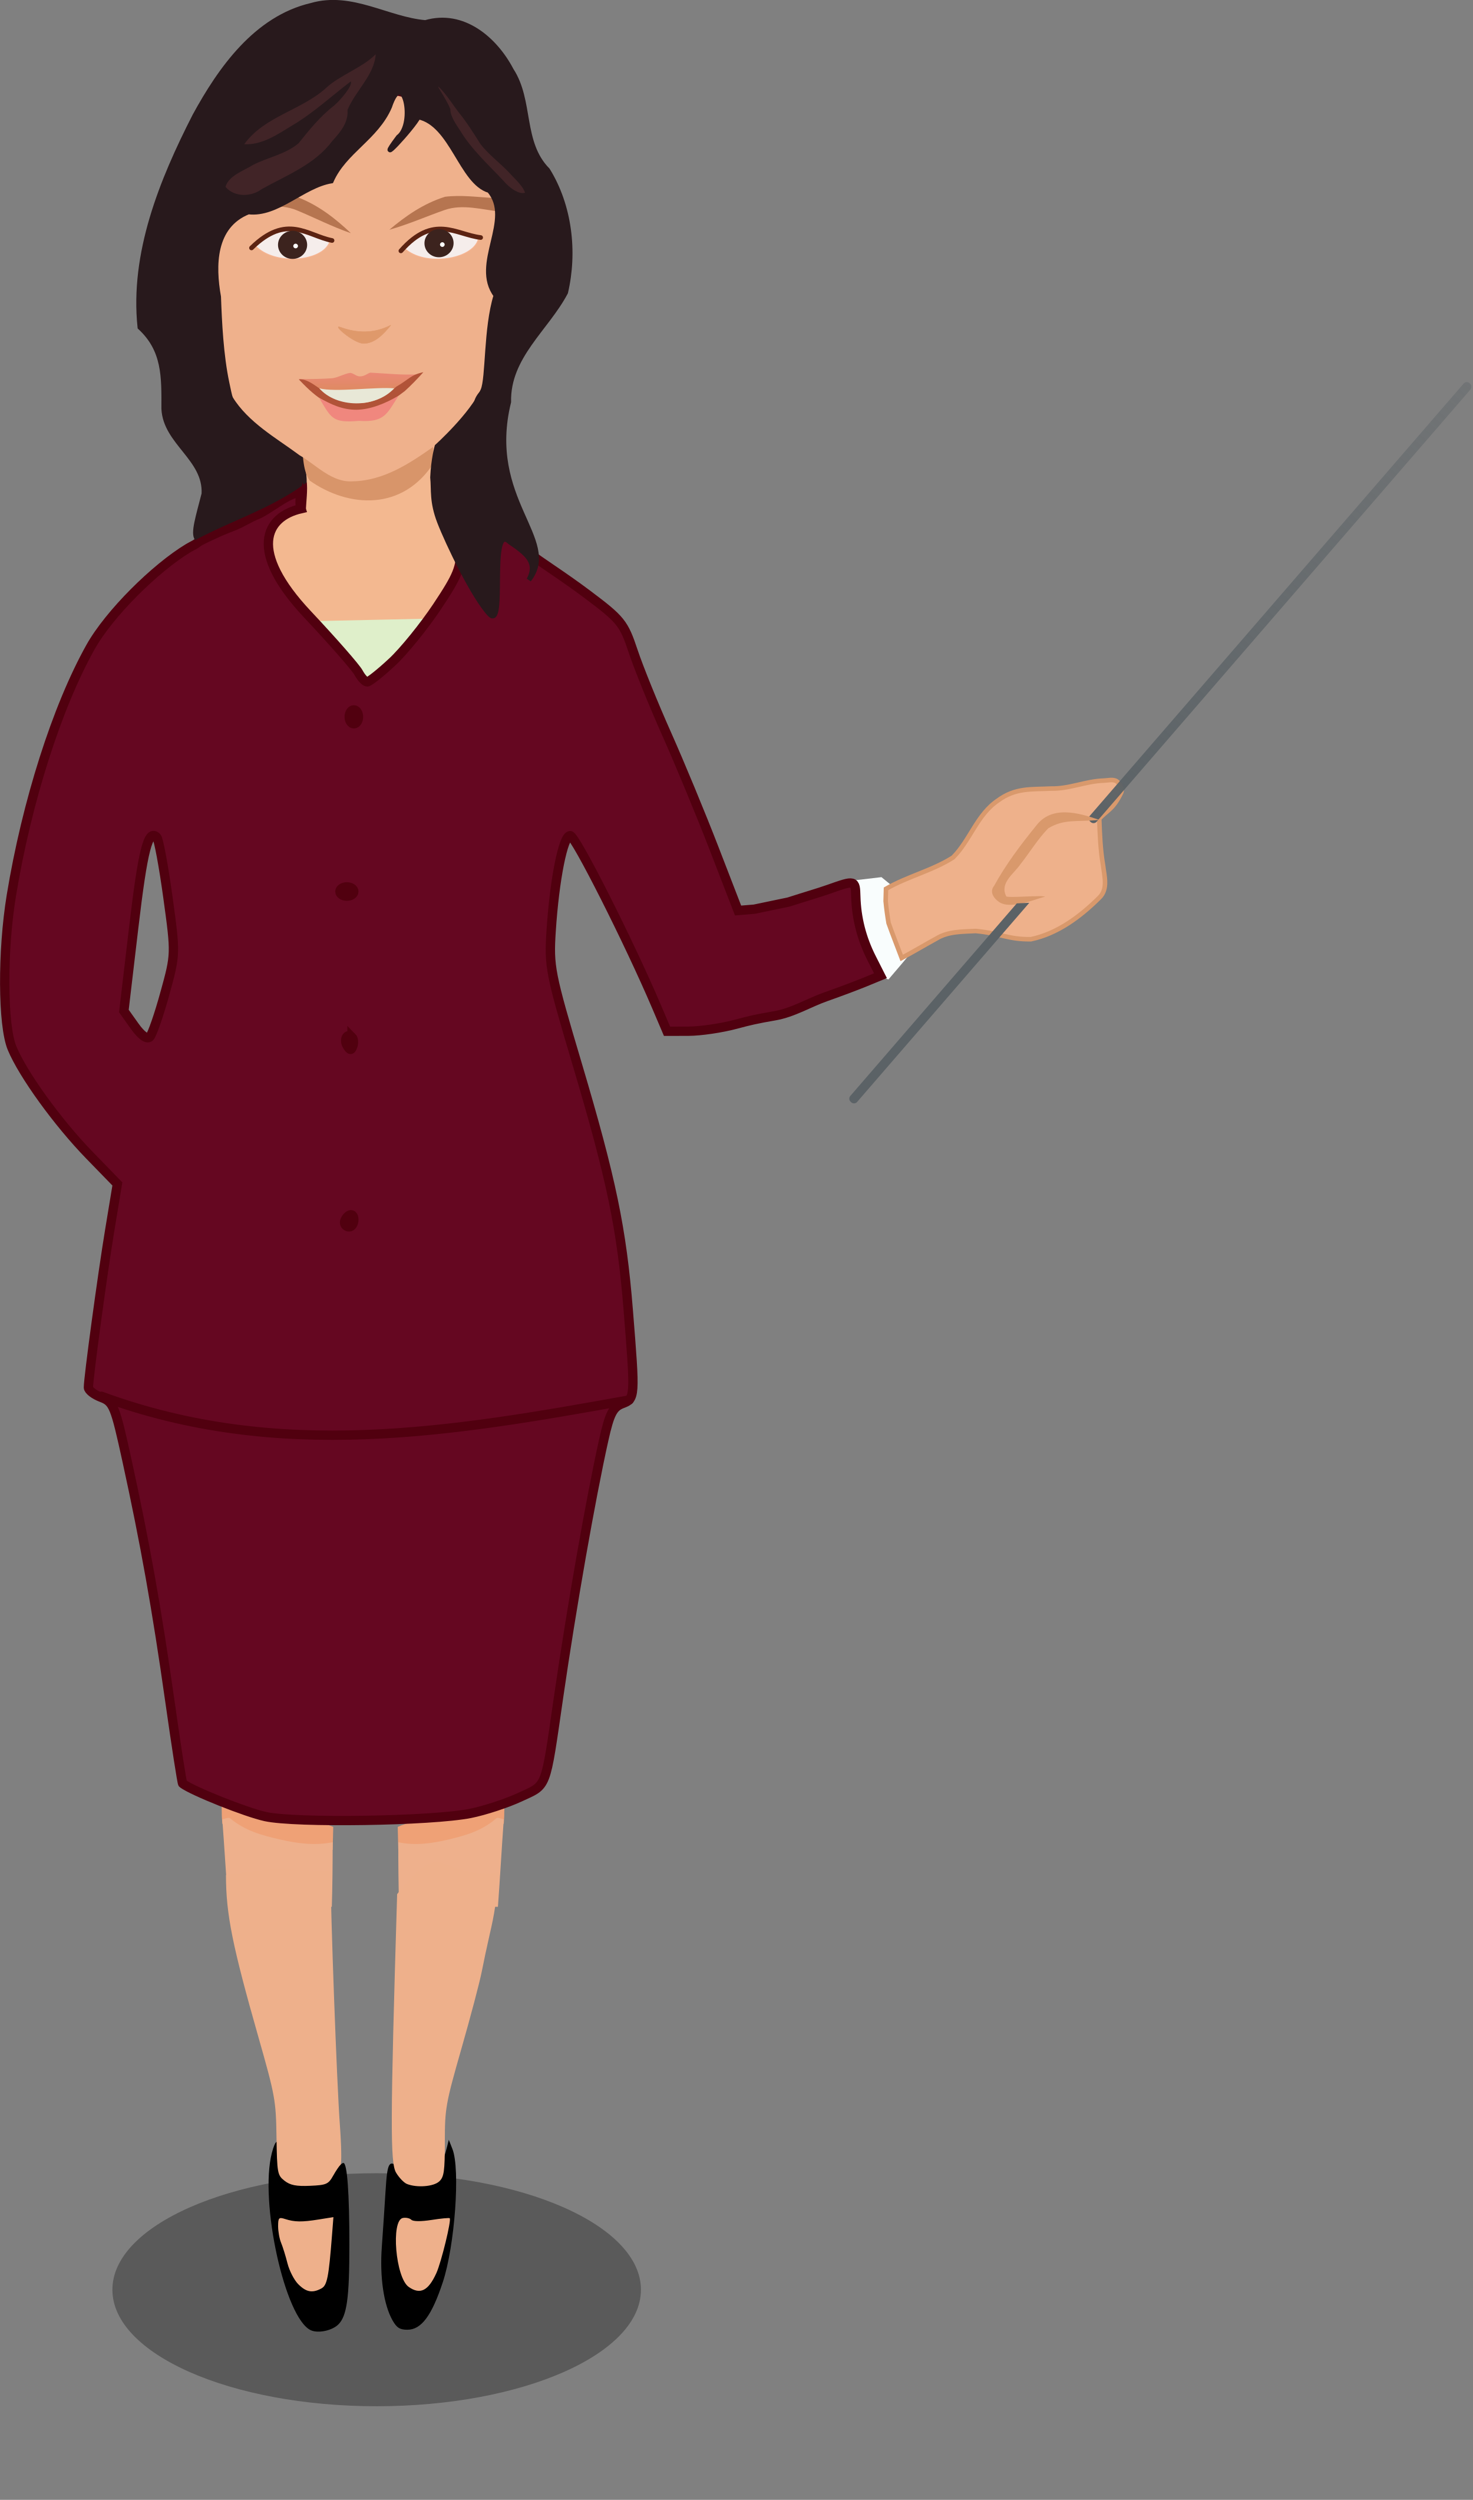
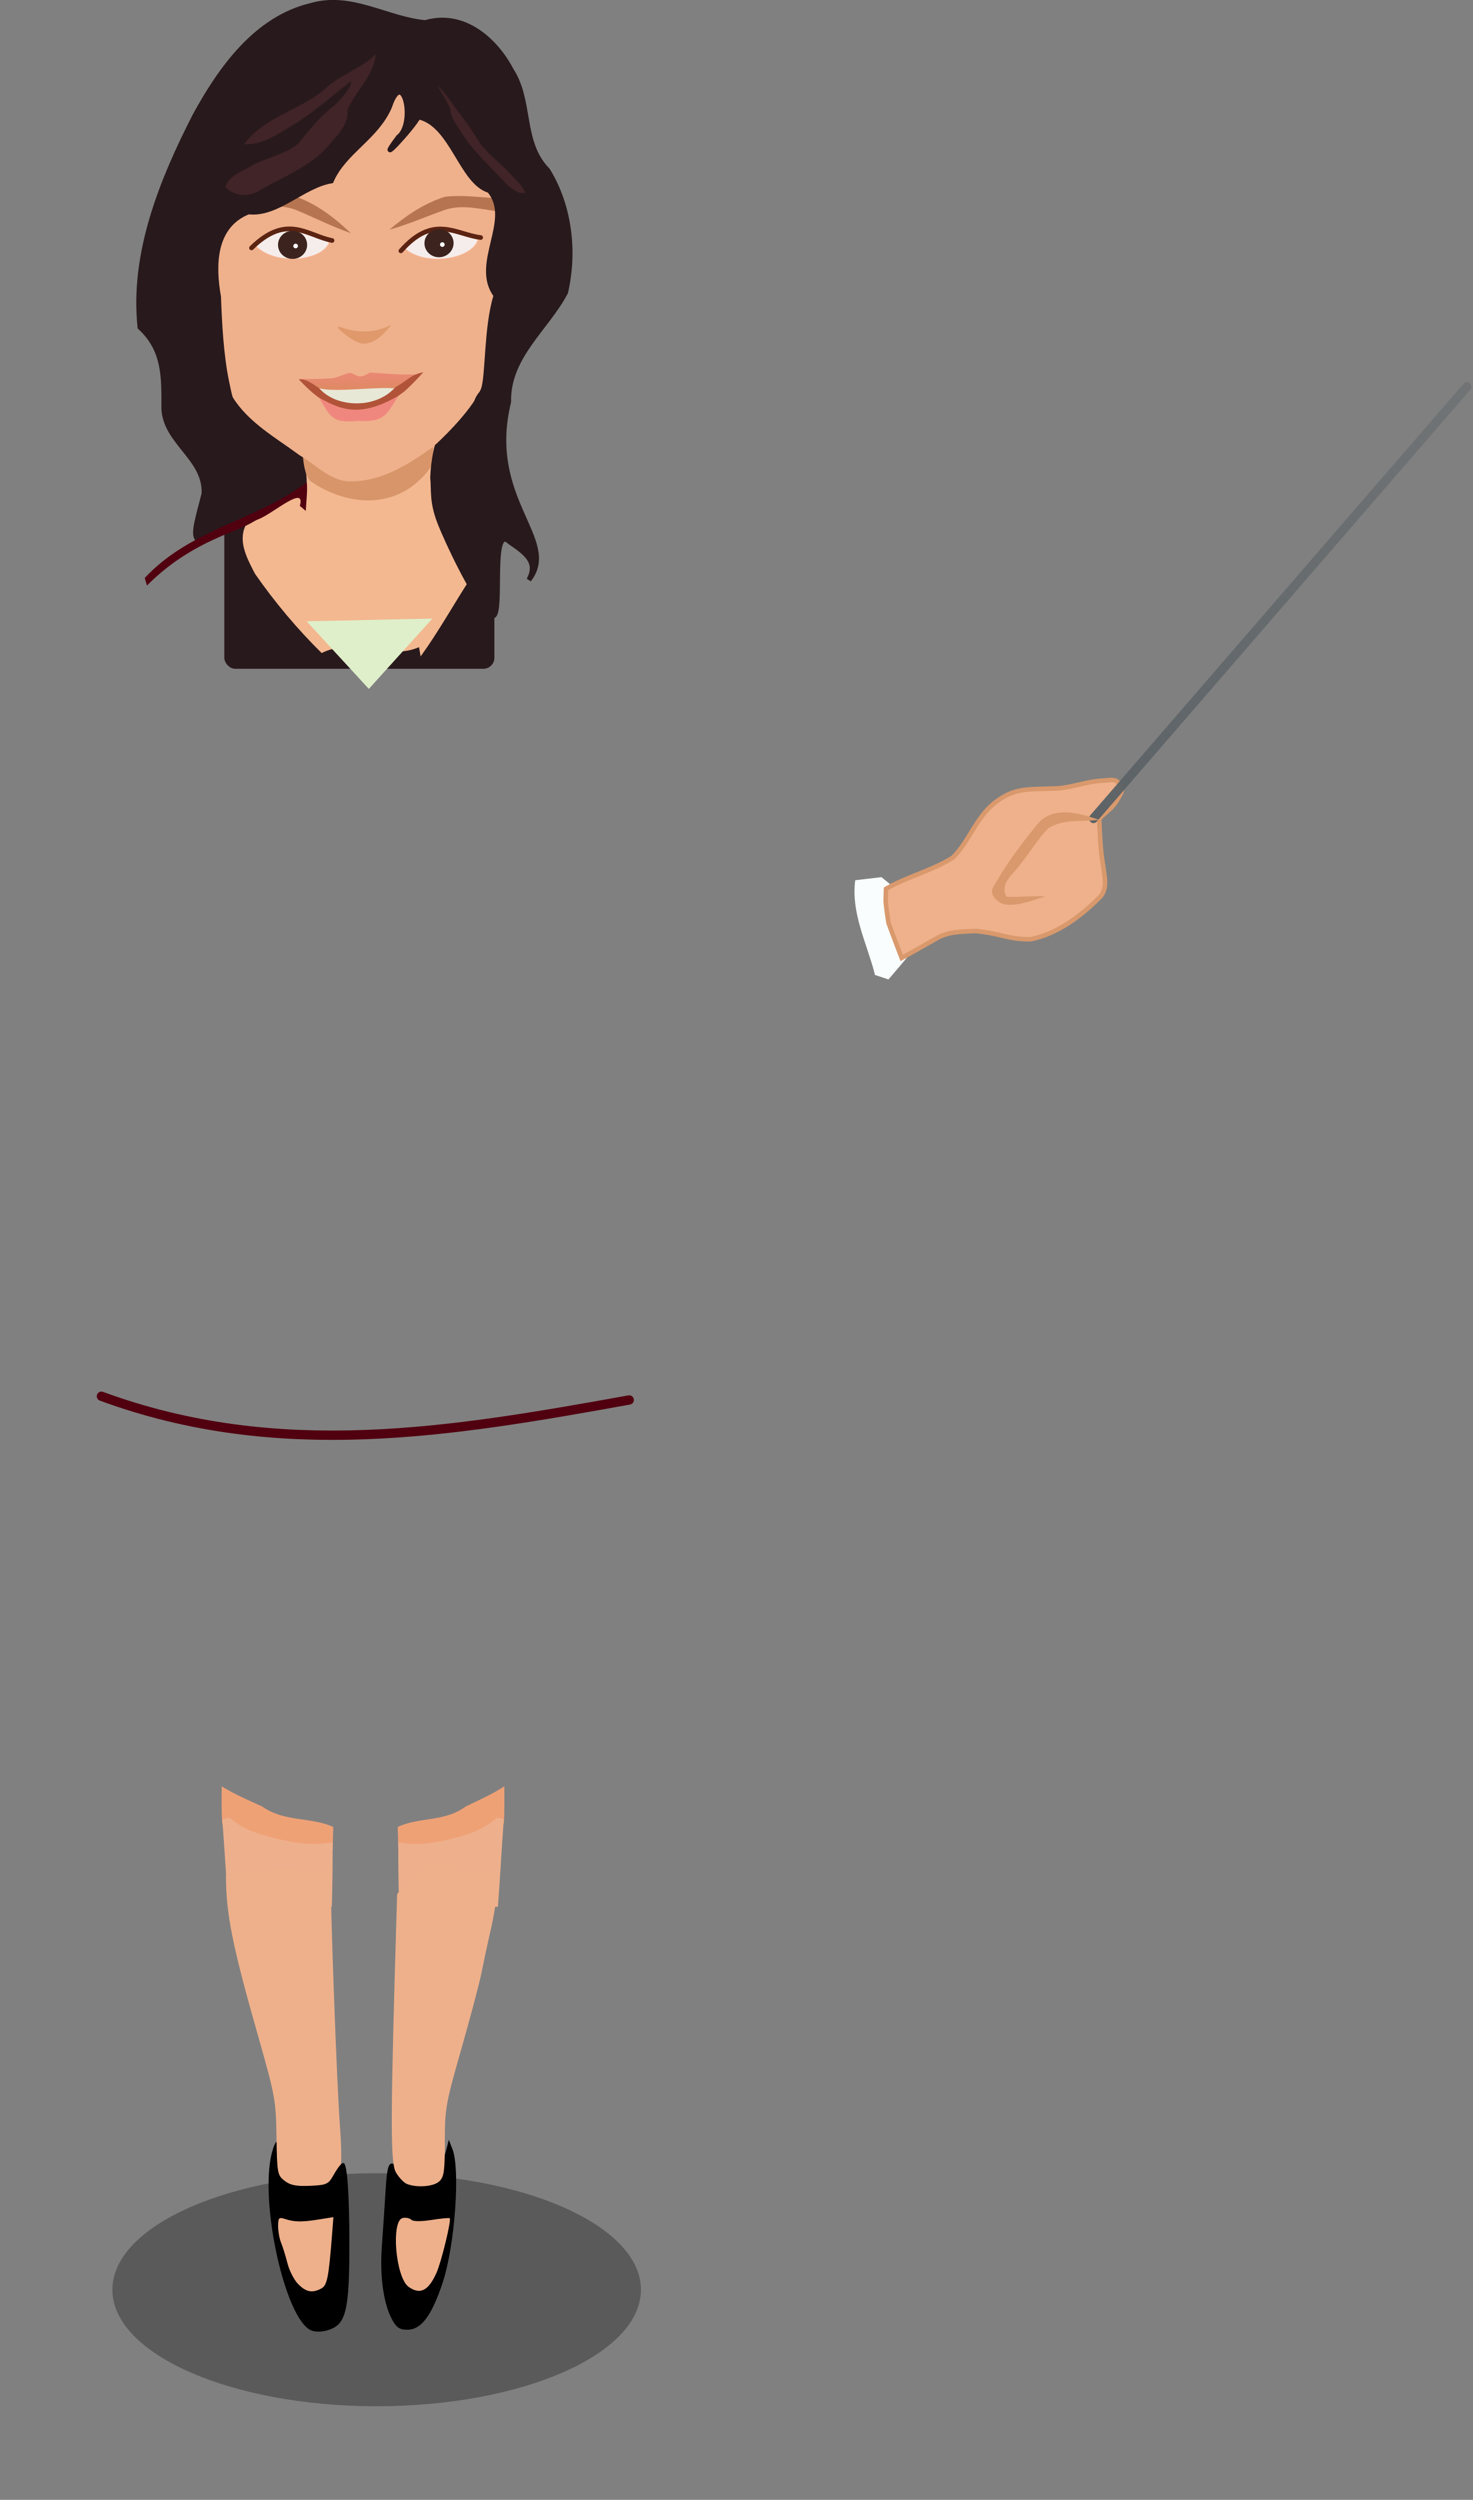
<svg xmlns="http://www.w3.org/2000/svg" xmlns:ns1="http://www.inkscape.org/namespaces/inkscape" xmlns:ns2="http://sodipodi.sourceforge.net/DTD/sodipodi-0.dtd" xmlns:xlink="http://www.w3.org/1999/xlink" width="316.301" height="536.666" id="svg7227" version="1.1" ns1:version="0.48.4 r9939" ns2:docname="uciteljica.svg">
  <rect width="100%" height="100%" fill="#808080" stroke="none" />
  <defs id="defs7229">
    <linearGradient ns1:collect="always" id="linearGradient3927">
      <stop style="stop-color:#5b6266;stop-opacity:1;" offset="0" id="stop3929" />
      <stop style="stop-color:#5b6266;stop-opacity:0;" offset="1" id="stop3931" />
    </linearGradient>
    <linearGradient ns1:collect="always" id="linearGradient3836">
      <stop style="stop-color:#000000;stop-opacity:1;" offset="0" id="stop3838" />
      <stop style="stop-color:#000000;stop-opacity:0;" offset="1" id="stop3840" />
    </linearGradient>
    <linearGradient id="linearGradient3808">
      <stop style="stop-color:#000000;stop-opacity:1;" offset="0" id="stop3810" />
      <stop style="stop-color:#a1a1a1;stop-opacity:1" offset="1" id="stop3812" />
    </linearGradient>
    <linearGradient ns1:collect="always" xlink:href="#linearGradient4928-5" id="linearGradient5277" gradientUnits="userSpaceOnUse" gradientTransform="translate(-733.386,725.189)" x1="866.967" y1="-152.82" x2="866.967" y2="-158.088" />
    <linearGradient id="linearGradient4928-5">
      <stop style="stop-color:#df8a63;stop-opacity:1;" offset="0" id="stop4930-0" />
      <stop style="stop-color:#f0877e;stop-opacity:1;" offset="1" id="stop4932-1" />
    </linearGradient>
    <linearGradient ns1:collect="always" xlink:href="#linearGradient3836" id="linearGradient3842" x1="231.367" y1="811.185" x2="418.405" y2="811.185" gradientUnits="userSpaceOnUse" gradientTransform="translate(209.88,147.333)" />
    <linearGradient ns1:collect="always" xlink:href="#linearGradient4928-5" id="linearGradient3125" gradientUnits="userSpaceOnUse" gradientTransform="translate(-733.386,725.189)" x1="866.967" y1="-152.82" x2="866.967" y2="-158.088" />
    <linearGradient ns1:collect="always" xlink:href="#linearGradient3927" id="linearGradient3933" x1="671.9" y1="85.428" x2="669.797" y2="-120.08" gradientUnits="userSpaceOnUse" />
  </defs>
  <ns2:namedview id="base" pagecolor="#ffffff" bordercolor="#666666" borderopacity="1.0" ns1:pageopacity="0.0" ns1:pageshadow="2" ns1:zoom="2.8778284" ns1:cx="240.29947" ns1:cy="393.88814" ns1:document-units="px" ns1:current-layer="layer1" showgrid="false" fit-margin-top="0" fit-margin-left="0" fit-margin-right="0" fit-margin-bottom="0" ns1:window-width="1600" ns1:window-height="875" ns1:window-x="0" ns1:window-y="0" ns1:window-maximized="1" />
  <g ns1:label="Layer 1" ns1:groupmode="layer" id="layer1" transform="translate(-216.845,-327.692)">
    <path ns2:type="arc" style="opacity:0.3;fill:#000000;fill-opacity:1;stroke:none" id="path3844" ns2:cx="61.852192" ns2:cy="504.00238" ns2:rx="64.632065" ns2:ry="41.003139" d="m 126.484,504.002 c 0,22.645 -28.937,41.003 -64.632,41.003 -35.695,0 -64.632,-18.358 -64.632,-41.003 0,-22.645 28.937,-41.003 64.632,-41.003 35.695,0 64.632,18.358 64.632,41.003 z" transform="matrix(0.878,0,0,0.61,243.422,511.811)" />
    <g id="g7026" transform="matrix(0.973,0,0,1,-645.99,497.826)">
      <path id="path5970" d="m 935.737,219.819 c -0.059,-2.16 -0.049,-4.32 -0.03,-6.466 2.882,1.748 5.901,2.984 8.881,4.306 4.95,3.411 10.577,2.203 15.734,4.405 -0.029,1.236 -0.088,3.695 -0.127,4.931 -3.862,0.881 -7.901,1.506 -11.636,-0.668 -3.568,-2.188 -7.813,-1.776 -11.009,-5.173 -0.431,0.071 -1.284,0.185 -1.715,0.256 -0.03,-0.398 -0.078,-1.194 -0.098,-1.592 z" ns1:connector-curvature="0" style="fill:#efa176" />
      <path ns2:nodetypes="csacccc" id="path5978" d="m 935.835,220.44 c 0.431,-0.062 1.376,-0.499 1.715,-0.225 3.405,2.746 7.135,3.679 11.009,4.55 3.789,0.852 7.774,1.363 11.636,0.588 0,4.612 -0.039,9.238 -0.186,13.863 l -22.821,0 c -0.5,-6.25 -0.863,-12.525 -1.353,-18.775 z" ns1:connector-curvature="0" style="fill:#eeb08c" />
    </g>
    <g id="g7022" transform="matrix(0.93,0,0,1,-583.754,466.694)">
      <path id="path5970-4" d="m 977.278,250.951 c 0.059,-2.16 0.049,-4.32 0.03,-6.466 -2.882,1.748 -5.901,2.984 -8.881,4.306 -4.95,3.411 -10.577,2.203 -15.734,4.405 0.029,1.236 0.088,3.695 0.127,4.931 3.862,0.881 7.901,1.506 11.636,-0.668 3.568,-2.188 7.813,-1.776 11.009,-5.173 0.431,0.071 1.284,0.185 1.715,0.256 0.03,-0.398 0.078,-1.194 0.098,-1.592 z" ns1:connector-curvature="0" style="fill:#efa176" />
      <path ns2:nodetypes="csacccc" id="path5978-9" d="m 977.18,251.573 c -0.431,-0.062 -1.376,-0.499 -1.715,-0.225 -3.405,2.746 -7.135,3.679 -11.009,4.55 -3.789,0.852 -7.774,1.363 -11.636,0.588 0,4.612 0.039,9.238 0.186,13.863 l 22.821,0 c 0.5,-6.25 0.863,-12.525 1.353,-18.775 z" ns1:connector-curvature="0" style="fill:#eeb08c" />
    </g>
    <path style="fill:#f9fdfd" ns1:connector-curvature="0" d="m 400.497,516.659 c 1.875,-0.228 3.75,-0.446 5.625,-0.663 0.562,0.446 1.663,1.348 2.212,1.804 0.188,1.679 0.475,3.348 0.812,5.017 0.362,3.338 1.363,6.613 3.15,9.63 -1.538,1.845 -3.1,3.68 -4.675,5.515 -0.975,-0.332 -1.95,-0.653 -2.913,-0.974 l -0.075,-0.415 c -1.75,-6.593 -5.075,-12.999 -4.138,-19.913 z" id="path5932" />
    <g transform="translate(162.378,-161.059)" id="g6001">
      <rect ry="2.364" y="512.616" x="102.634" height="119.712" width="57.994" id="rect4953-9" style="color:#000000;fill:#28191c;fill-opacity:1;stroke:none;stroke-width:1.8;marker:none;visibility:visible;display:inline;overflow:visible;enable-background:accumulate" />
      <path id="path92-0" d="m 120.17,590.001 c 4.927,1.7 18.165,8.957 26.984,-1.467 0.254,2.103 0.896,7.255 1.427,9.297 0.21,0.098 0.63,0.293 0.84,0.391 1.825,0.599 3.671,1.063 5.529,1.504 1.139,4.12 1.338,8.459 0.851,12.725 -3.738,5.696 -7.033,11.735 -11.013,17.224 -0.088,-0.501 -0.254,-1.491 -0.343,-1.993 -6.823,2.995 -14.187,-2.2 -20.899,1.271 -5.241,-5.159 -10.04,-10.88 -14.32,-17.016 -1.548,-3.019 -3.704,-6.797 -2.057,-10.293 2.941,-1.308 3.446,-2.527 6.365,-3.908 l 1.143,-2.302 c 1.006,-3.337 6.665,3.691 5.492,-5.434 z" ns1:connector-curvature="0" style="fill:#f3b890" ns2:nodetypes="cccccccccccccc" />
      <path ns2:nodetypes="cccccc" id="path94-4" d="m 130.075,589.702 c 6.648,-0.2 12.255,-4.314 17.414,-9.63 0.044,2.635 0.12,5.254 0.23,7.874 -6.692,10.617 -18.41,9.846 -26.756,3.975 -1.698,-2.465 -1.26,-5.975 -1.983,-9.073 3.647,3.066 6.528,7.3 11.095,6.853 z" ns1:connector-curvature="0" style="fill:#d8956a" />
      <path ns2:nodetypes="cccccccccscccccccccccccccccc" ns1:connector-curvature="0" id="path30-4" d="m 143.97,504.459 c -1.453,4.195 -6.273,0.558 -10.068,2.98 -1.008,-0.094 -4.502,8.962 -5.51,8.878 -0.889,-0.063 0.317,3.278 -0.561,3.205 -3.546,5.416 -6.764,7.993 -12.164,11.176 -1.572,0.918 -6.322,-1.615 -8.089,-1.177 -3.589,1.524 -3.396,7.215 -6.681,9.208 -0.076,0.856 -0.2,2.576 -0.276,3.442 0.239,7.577 0.996,15.148 1.256,22.736 0.26,3.152 0.895,6.402 2.543,9.088 3.316,5.404 9.39,8.815 13.759,12.047 0.141,0.104 0.43,0.318 0.582,0.423 3.611,2.077 6.939,5.919 11.461,5.616 6.582,-0.136 12.114,-3.767 17.222,-7.367 0.043,1.785 0.137,3.57 0.245,5.344 0.249,1.795 0.675,3.541 1.195,5.284 l 0.827,0.332 c -0.206,-3.684 -0.362,-7.377 -0.643,-11.051 -0.249,-1.367 1.713,-1.516 2.884,-2.351 1.995,-1.659 2.599,-4.145 4.409,-6.013 -1.041,-3.475 5.503,-6.205 6.045,-9.451 2.439,-9.38 -0.406,-5.95 2.141,-11.896 -0.011,-2.286 -2.134,-4.642 -2.492,-6.885 -0.531,-2.859 -1.825,-5.505 -1.434,-8.302 0.683,-3.58 0.37,-7.239 0.153,-10.839 -3.046,-4.063 -4.507,-4.378 -8.641,-9.752 -2.472,-2.766 -3.825,-11.013 -6.676,-13.455 z" style="fill:#efb18c" />
      <path ns2:nodetypes="ccc" ns1:connector-curvature="0" id="path3907-9-7-8" d="m 141.308,542.071 c 4.474,4.079 14.65,2.382 15.872,-1.923 -5.257,-2.177 -10.521,-3.798 -15.872,1.923 z" style="fill:#f5edeb;fill-opacity:1;stroke:#f6b492;stroke-width:0.191;stroke-linecap:butt;stroke-linejoin:miter;stroke-miterlimit:4;stroke-opacity:1;stroke-dasharray:none" />
      <path ns2:nodetypes="cc" ns1:connector-curvature="0" id="path3909-1-0-9" d="m 140.552,542.608 c 7.059,-7.994 11.726,-3.516 17.127,-2.863" style="fill:none;stroke:#5b2312;stroke-width:1px;stroke-linecap:round;stroke-linejoin:miter;stroke-opacity:1" />
      <path transform="matrix(0.902,-0.067,0.065,0.887,-684.852,459.843)" d="m 916.059,160.384 c 0,1.873 -1.548,3.392 -3.458,3.392 -1.91,0 -3.458,-1.519 -3.458,-3.392 0,-1.873 1.548,-3.392 3.458,-3.392 1.91,0 3.458,1.519 3.458,3.392 z" ns2:ry="3.3918259" ns2:rx="3.4583325" ns2:cy="160.38391" ns2:cx="912.60071" id="path3911-1-6-0" style="color:#000000;fill:#3c231e;fill-opacity:1;fill-rule:nonzero;stroke:none;stroke-width:0.5;marker:none;visibility:visible;display:inline;overflow:visible;enable-background:accumulate" ns2:type="arc" />
      <path transform="matrix(0.144,-0.011,0.011,0.147,16.269,527.72)" d="m 916.059,160.384 c 0,1.873 -1.548,3.392 -3.458,3.392 -1.91,0 -3.458,-1.519 -3.458,-3.392 0,-1.873 1.548,-3.392 3.458,-3.392 1.91,0 3.458,1.519 3.458,3.392 z" ns2:ry="3.3918259" ns2:rx="3.4583325" ns2:cy="160.38391" ns2:cx="912.60071" id="path3911-3-4-7-2" style="color:#000000;fill:#ffffff;fill-opacity:1;fill-rule:nonzero;stroke:none;stroke-width:0.5;marker:none;visibility:visible;display:inline;overflow:visible;enable-background:accumulate" ns2:type="arc" />
      <path ns2:nodetypes="ccc" ns1:connector-curvature="0" id="path3907-3-4-7" d="m 109.266,541.495 c 4.162,4.397 14.435,3.453 15.971,-0.751 -5.083,-2.557 -10.213,-4.561 -15.971,0.751 z" style="fill:#f5edeb;fill-opacity:1;stroke:#f6b492;stroke-width:0.191;stroke-linecap:butt;stroke-linejoin:miter;stroke-miterlimit:4;stroke-opacity:1;stroke-dasharray:none" />
      <path ns2:nodetypes="cc" ns1:connector-curvature="0" id="path3909-5-4-8" d="m 108.473,541.975 c 7.627,-7.454 11.953,-2.644 17.292,-1.596" style="fill:none;stroke:#5b2312;stroke-width:1px;stroke-linecap:round;stroke-linejoin:miter;stroke-opacity:1" />
      <path transform="matrix(0.905,0,0,0.889,-708.611,398.739)" d="m 916.059,160.384 c 0,1.873 -1.548,3.392 -3.458,3.392 -1.91,0 -3.458,-1.519 -3.458,-3.392 0,-1.873 1.548,-3.392 3.458,-3.392 1.91,0 3.458,1.519 3.458,3.392 z" ns2:ry="3.3918259" ns2:rx="3.4583325" ns2:cy="160.38391" ns2:cx="912.60071" id="path3911-6-7-3" style="color:#000000;fill:#3c231e;fill-opacity:1;fill-rule:nonzero;stroke:none;stroke-width:0.5;marker:none;visibility:visible;display:inline;overflow:visible;enable-background:accumulate" ns2:type="arc" />
      <path transform="matrix(0.145,0,0,0.147,-14.379,517.988)" d="m 916.059,160.384 c 0,1.873 -1.548,3.392 -3.458,3.392 -1.91,0 -3.458,-1.519 -3.458,-3.392 0,-1.873 1.548,-3.392 3.458,-3.392 1.91,0 3.458,1.519 3.458,3.392 z" ns2:ry="3.3918259" ns2:rx="3.4583325" ns2:cy="160.38391" ns2:cx="912.60071" id="path3911-3-8-7-4" style="color:#000000;fill:#ffffff;fill-opacity:1;fill-rule:nonzero;stroke:none;stroke-width:0.5;marker:none;visibility:visible;display:inline;overflow:visible;enable-background:accumulate" ns2:type="arc" />
      <path style="fill:#b67550" ns1:connector-curvature="0" id="path38-3" d="m 160.314,528.261 c 0.1,0.434 0.312,1.302 0.412,1.736 0.075,0.656 0.225,1.967 0.312,2.623 0.562,-0.318 1.7,-0.945 2.275,-1.254 -0.475,0.935 -0.925,1.881 -1.363,2.826 -3.925,-0.424 -8.137,-1.697 -11.975,-0.366 -3.987,1.389 -7.787,3.086 -11.9,4.244 3.4,-2.864 7.25,-5.603 11.963,-7.079 3.337,-0.405 6.725,0.039 10.062,0.251 0.05,-0.743 0.15,-2.237 0.212,-2.98 z" />
      <path ns1:connector-curvature="0" id="path3901-0-7" d="m 133.666,635.905 12.503,-13.833 -24.74,0.532 z" style="fill:#dfefca;fill-opacity:1;stroke:#dfefca;stroke-width:1px;stroke-linecap:butt;stroke-linejoin:miter;stroke-opacity:1" />
-       <path ns2:nodetypes="csscsssssccsssssssssssssscccsssccsccccsssssccsscccccsscscssscscccsscscccssssssssssscssssccccsccssssc" ns1:connector-curvature="0" id="path3937-6-1" d="m 76.227,788.753 c -1.526,-0.576 -2.774,-1.54 -2.774,-2.141 0,-2.115 2.979,-24.075 4.589,-33.831 l 1.628,-9.864 -5.967,-6.136 c -6.827,-7.021 -14.295,-17.344 -16.644,-23.009 -2.043,-4.927 -2.121,-20.775 -0.16,-32.737 3.294,-20.09 9.779,-40.449 16.992,-53.347 4.033,-7.212 13.941,-17.008 21.029,-21.278 1.886,-1.136 3.532,-1.125 3.532,-6.367 3.625,-10.998 -11.406,-65.088 15.665,-102.801 4.063,-2.691 5.559,-3.098 11.381,-3.098 3.708,0 8.658,0.723 11.079,1.619 2.407,0.89 7.111,1.678 10.454,1.75 4.899,0.106 6.747,0.641 9.526,2.761 4.512,3.442 8.829,11.508 9.588,17.914 0.353,2.982 1.649,6.647 3.106,8.786 3.817,5.605 4.939,8.993 5.701,17.217 0.823,8.883 -3.378,9.347 -9.411,16.606 -2.2,2.647 -2.637,8.432 -3.264,10.524 -1.889,6.306 -3.476,19.908 -1.029,27.363 2.467,7.514 8.191,9.297 19.388,17.7 7.168,5.379 7.782,6.143 9.794,12.188 1.18,3.547 4.419,11.54 7.198,17.761 2.778,6.221 7.363,17.291 10.189,24.599 l 5.137,13.288 3.5,-0.288 7.371,-1.538 c 3.871,-1.25 6.29,-1.925 8.629,-2.75 5.635,-1.988 5.682,-1.976 5.783,1.566 0.132,4.636 1.252,9.021 3.377,13.219 l 1.916,3.785 -3.288,1.354 c -1.809,0.745 -5.626,2.176 -8.484,3.18 -3.535,1.243 -7.002,3.395 -10.918,4.071 -3.916,0.676 -5.362,1.012 -8.387,1.824 -3.025,0.812 -7.582,1.482 -10.127,1.488 l -4.627,0.012 -2.235,-5.25 c -5.92,-13.904 -17.458,-36.75 -18.559,-36.75 -1.499,0 -3.372,9.386 -4.091,20.5 -0.492,7.606 -0.217,9.01 5.579,28.5 7.386,24.837 9.574,35.372 10.983,52.893 1.515,18.831 1.504,18.994 -1.329,20.071 m 0,0 c -1.962,0.746 -2.686,2.171 -3.924,7.725 -2.81,12.609 -6.897,35.862 -9.697,55.168 -2.926,20.173 -2.405,18.821 -8.305,21.565 -2.843,1.322 -7.644,2.894 -10.669,3.494 -8.352,1.655 -37.49,2.103 -44,0.675 l 0,-1e-4 c -4.19,-0.918 -15.591,-5.468 -17.763,-7.087 -0.144,-0.108 -1.373,-8.028 -2.731,-17.6 -2.814,-19.845 -5.337,-33.995 -9.24,-51.826 -2.538,-11.595 -2.904,-12.492 -5.493,-13.469 m 54.226,-38.168 c 0,-0.857 -0.45,-1.281 -1,-0.941 -0.55,0.34 -1,1.041 -1,1.559 0,0.517 0.45,0.941 1,0.941 0.55,0 1,-0.702 1,-1.559 z m -0.396,-39.17 c -1.017,-1.016 -1.855,0.514 -1.021,1.863 0.63,1.019 0.866,1.02 1.204,0 0.232,-0.695 0.149,-1.535 -0.183,-1.867 z m -40.175,-9.411 c 2.317,-8.423 2.318,-8.444 0.644,-20.613 -0.921,-6.7 -1.997,-12.504 -2.391,-12.898 -1.823,-1.823 -2.985,2.721 -4.947,19.352 l -2.118,17.954 2.314,3.25 c 1.429,2.007 2.67,2.894 3.246,2.318 0.512,-0.512 1.975,-4.726 3.251,-9.363 z m 40.571,-21.86 c 0,-0.55 -0.675,-1 -1.5,-1 -0.825,0 -1.5,0.45 -1.5,1 0,0.55 0.675,1 1.5,1 0.825,0 1.5,-0.45 1.5,-1 z m 1,-37.5 c 0,-0.825 -0.45,-1.5 -1,-1.5 -0.55,0 -1,0.675 -1,1.5 0,0.825 0.45,1.5 1,1.5 0.55,0 1,-0.675 1,-1.5 z m 7.216,-11.75 c 2.509,-2.337 6.862,-7.703 9.673,-11.924 4.436,-6.66 5.111,-8.331 5.111,-12.652 0,-4.633 4.682,-9.002 1.891,-9.975 -2.89,-1.007 -2.059,3.434 -2.059,-2.426 0,-5.687 -1.468,-3.835 1.769,-6.677 4.245,-3.737 10.624,-23.176 9.256,-25.508 -0.413,-7.664 2.531,-20.442 1.168,-28.288 -24.406,-52.448 -67.717,-13.975 -68.878,24.618 0.964,16.753 1.128,23.099 8.606,28.969 5.418,4.252 13.438,2.461 13.811,7.307 0.389,-1.016 -0.482,1.95 0.081,3.622 -7.682,1.754 -11.383,9.087 1.403,22.686 5.442,5.788 10.373,11.417 10.958,12.51 0.585,1.093 1.42,1.987 1.855,1.987 0.435,0 2.845,-1.913 5.354,-4.25 z" style="fill:#650721;fill-opacity:1;stroke:#51000f;stroke-width:2;stroke-miterlimit:4;stroke-opacity:1;stroke-dasharray:none" />
      <path ns2:nodetypes="cc" ns1:connector-curvature="0" id="path3957-1-4" d="m 76.25,788.498 c 38.13,14.02 75.197,7.671 113.327,0.798" style="fill:none;stroke:#51000f;stroke-width:2;stroke-linecap:round;stroke-linejoin:miter;stroke-miterlimit:4;stroke-opacity:1;stroke-dasharray:none" />
      <path style="fill:#b67550" ns1:connector-curvature="0" id="path38-1-9" d="m 108.18,527.738 c -0.125,0.428 -0.387,1.282 -0.512,1.709 -0.113,0.65 -0.338,1.951 -0.463,2.601 -0.543,-0.35 -1.643,-1.042 -2.199,-1.383 0.42,0.961 0.815,1.931 1.197,2.9 3.943,-0.197 8.222,-1.226 11.976,0.324 3.901,1.616 7.597,3.53 11.636,4.922 -3.229,-3.056 -6.915,-6.012 -11.535,-7.757 -3.309,-0.597 -6.716,-0.349 -10.06,-0.33 -0.007,-0.744 -0.021,-2.242 -0.04,-2.987 z" />
      <path ns2:nodetypes="zzccsccccccccsscccccccccccccccz" ns1:connector-curvature="0" id="path3062-4-1" d="m 159.6,620.6 c -3.504,-3.746 -9.011,-15.308 -10.73,-19.748 -1.719,-4.439 -1.237,-6.911 -1.506,-9.625 0.173,-3.955 0.945,-6.628 0.945,-6.628 0,0 7.516,-6.763 9.863,-12.041 1.152,-2.591 0.606,-13.322 2.8,-20.375 -5.102,-6.798 3.937,-16.274 -1.453,-22.534 -6.021,-1.755 -7.933,-14.247 -15.223,-15.799 -1.015,2.175 -9.832,11.721 -4.299,4.342 3.852,-2.916 1.078,-15.379 -1.877,-6.514 -2.886,6.682 -9.711,9.551 -12.52,15.923 -6.113,1.02 -11.613,7.382 -17.792,6.643 -7.583,3.041 -7.598,11.561 -6.402,18.231 0.194,5.362 0.523,12.516 1.799,18.521 0.638,3.002 0.743,3.877 2.176,6.429 1.433,2.552 6.723,6.145 9.3,7.839 1.58,1.357 3.803,4.273 4.086,5.817 1.004,3.931 -3.918,4.871 -10.981,8.47 -14.117,9.414 -12.043,5.108 -9.518,-4.78 0.39,-7.588 -8.293,-10.977 -8.625,-18.274 0.026,-6.88 0.164,-12.612 -5.124,-17.481 -1.67,-15.847 4.646,-31.453 11.786,-45.414 5.465,-10.02 13.133,-20.914 25.027,-23.698 8.652,-2.497 16.329,3 24.483,3.693 8.084,-2.363 14.966,3.555 18.445,10.207 4.347,6.661 1.931,15.502 7.803,21.468 4.758,7.679 5.886,17.564 3.859,26.265 -4.112,7.796 -12.433,13.749 -12.225,23.505 -5.167,20.986 11.038,29.627 4.342,38.198 1.957,-3.768 -0.402,-5.596 -4.138,-8.151 -4.647,-4.457 -0.799,19.256 -4.302,15.511 z" style="fill:#28191c;fill-opacity:1;stroke:#28191c;stroke-width:1.033;stroke-miterlimit:4;stroke-opacity:1;stroke-dasharray:none" />
      <path ns2:nodetypes="scss" id="path72-4" d="m 127.544,558.989 c 3.55,1.321 7.238,1.416 10.847,-0.435 -1.488,1.843 -3.439,3.974 -5.895,3.927 -2.092,-0.04 -6.855,-4.2 -4.952,-3.492 z" ns1:connector-curvature="0" style="fill:#df996b;stroke:#df996b;stroke-width:0.091;stroke-miterlimit:4;stroke-opacity:1;stroke-dasharray:none" />
      <path ns2:nodetypes="csssscccccc" id="path78-2" d="m 119.082,570.107 c 1.116,0.02 2.229,0.02 3.339,-0.004 1.11,-0.024 2.217,-0.071 3.32,-0.147 1.103,-0.075 2.762,-1.009 3.856,-1.144 0.547,-0.067 1.281,0.608 1.824,0.703 1.198,0.21 2.021,-0.664 2.563,-0.765 3.96,0.203 6.511,0.54 10.507,0.372 -0.884,1.69 -5.708,3.058 -7.643,4.229 -4.319,-0.221 -9.594,-0.679 -13.925,-0.706 -1.735,-0.478 -3.439,-1.327 -4.264,-2.539 z" ns1:connector-curvature="0" style="fill:url(#linearGradient3125);fill-opacity:1" />
      <path ns2:nodetypes="cccccccc" id="path80-4" d="m 118.642,570.204 c 1.935,-0.229 3.88,1.7 6.53,3.388 4.349,1.983 8.745,3.167 14.412,-1.847 2.705,-1.536 3.017,-2.508 5.792,-3.094 -1.083,1.232 -2.782,2.985 -4.002,4.069 -2.946,2.166 -5.497,4.418 -9.166,4.637 -3.319,0.119 -5.802,-1.41 -8.759,-2.899 -1.626,-1.017 -3.498,-2.844 -4.806,-4.255 z" ns1:connector-curvature="0" style="fill:#b15338" />
      <path ns2:nodetypes="ccc" id="path82-4" d="m 123.029,572.112 c 3.367,0.912 12.07,-0.35 16.09,0.01 -4.091,4.415 -12.488,4.176 -16.09,-0.01 z" ns1:connector-curvature="0" style="fill:#e8e8d7;fill-opacity:1" />
      <path id="path84-6" d="m 131.005,576.714 c 3.021,-0.029 6.244,-1.362 9.059,-3.019 -2.521,3.914 -3.005,5.764 -8.497,5.405 -5.758,0.506 -5.941,-0.559 -8.596,-4.967 2.502,1.399 5.013,2.609 8.034,2.581 z" ns1:connector-curvature="0" style="fill:#f0877e" ns2:nodetypes="zcccz" />
      <path ns2:nodetypes="ccccccccccccc" ns1:connector-curvature="0" id="path22" d="m 124.583,507.546 c 2.705,-2.538 8.021,-4.463 10.56,-7.159 -0.273,4.462 -4.369,7.863 -6.054,11.971 0.204,2.762 -1.584,4.802 -3.301,6.7 -3.76,5.035 -9.815,7.321 -15.123,10.295 -2.288,1.703 -5.849,1.765 -7.775,-0.476 0.684,-2.442 3.857,-3.432 5.897,-4.715 3.205,-1.655 7.014,-2.287 9.793,-4.659 2.322,-2.883 4.63,-5.764 7.583,-8.045 1.412,-1.197 4.13,-4.395 3.614,-5.219 -4.165,3.154 -8.01,6.762 -12.538,9.43 -3.156,1.908 -6.456,4.246 -10.327,4.041 4.351,-6.044 12.361,-7.281 17.67,-12.165 z" style="fill:#412427" />
      <path ns2:nodetypes="ccccccccc" ns1:connector-curvature="0" id="path22-0" d="m 151.183,512.207 c -0.058,1.344 1.056,3.034 2.125,4.625 2.361,3.937 6.028,7.289 9.265,10.726 1.405,1.698 3.532,3.012 4.63,2.556 -0.465,-1.499 -2.381,-3.149 -3.629,-4.542 -1.952,-2.003 -4.24,-3.699 -5.953,-5.916 -1.453,-2.315 -2.897,-4.624 -4.712,-6.857 -0.871,-1.122 -2.567,-3.741 -3.958,-5.133 -1.392,-1.392 1.132,1.827 2.232,4.541 z" style="fill:#412427" />
      <path ns2:nodetypes="cccccccc" id="path98-2" d="m 120.331,592.301 c 0.228,1.446 -0.113,4.293 -0.201,6.13 l -1.28,-1.08 c 1.321,-4.633 -5.527,1.474 -8.712,2.796 -1.533,0.593 -3.35,1.749 -4.87,2.367 -7.547,2.875 -13.668,6.344 -19.245,11.942 -0.204,-0.63 -0.271,-0.987 -0.475,-1.63 10.01,-10.691 23.555,-12.085 34.783,-20.524 z" ns1:connector-curvature="0" style="fill:#51000f;fill-opacity:1" />
    </g>
    <path style="fill:#eeb18b;fill-opacity:1;stroke:#d9996c;stroke-width:0.975;stroke-opacity:1" d="m 453.901,495.269 c -3.917,0.115 -7.366,1.786 -11.313,1.708 -4.331,0.213 -7.669,-0.211 -11.454,2.568 -4.494,3.031 -5.953,8.534 -9.642,12.233 -4.494,2.856 -9.787,4.057 -14.396,6.729 -0.02,0.658 -0.053,1.97 -0.072,2.638 0.144,1.569 0.364,3.137 0.623,4.696 0.891,2.517 1.887,5.006 2.826,7.504 2.539,-1.356 5.002,-2.827 7.521,-4.212 2.529,-1.52 5.548,-1.418 8.383,-1.573 5.515,0.54 6.842,1.817 11.833,1.767 5.72,-1.201 10.616,-4.865 14.707,-8.932 1.916,-1.849 1.059,-4.657 0.79,-6.971 -0.575,-3.282 -0.69,-6.628 -0.815,-9.949 1.61,-1.83 2.893,-1.901 4.695,-5.592 0.379,-0.776 -0.384,-2.096 -0.958,-2.469 -0.763,-0.496 -1.827,-0.172 -2.731,-0.145 z" id="path5914" ns1:connector-curvature="0" ns2:nodetypes="ccccccccccccccsscc" />
    <rect style="color:#000000;fill:url(#linearGradient3933);fill-opacity:1;stroke:none;stroke-width:1.8;marker:none;visibility:visible;display:inline;overflow:visible;enable-background:accumulate" id="rect6757" width="1.938" height="124.523" x="670.206" y="-38.299" ry="0.888" transform="matrix(0.756,0.654,-0.654,0.756,0,0)" />
    <path style="fill:#d9996c" ns1:connector-curvature="0" d="m 439.344,504.95 c 3.3,-4.353 8.898,-2.867 13.579,-1.24 -4.84,0.48 -7.517,-0.288 -10.993,1.811 -2.262,2.319 -3.986,5.21 -6.013,7.771 -1.44,2.066 -4.436,3.964 -3.007,6.811 0.184,0.45 8.383,-0.345 8.294,0.139 -0.832,-0.055 -7.012,2.912 -9.762,1.132 -1.036,-0.671 -2.273,-2.124 -1.118,-3.531 2.556,-4.661 5.748,-8.849 9.019,-12.894 z" id="path5918-0" ns2:nodetypes="ccccccacc" />
-     <path ns1:connector-curvature="0" style="color:#000000;fill:#5b6266;fill-opacity:1;stroke:none;stroke-width:1.8;marker:none;visibility:visible;display:inline;overflow:visible;enable-background:accumulate" d="m 437.869,521.505 -2.688,0.125 -35.75,41.344 c -0.322,0.372 -0.278,0.928 0.094,1.25 l 0.125,0.125 c 0.372,0.322 0.928,0.278 1.25,-0.094 l 36.969,-42.75 z" id="rect6757-3" />
    <g id="g3867" transform="translate(-59.42,-43.177)">
      <g id="g3828" transform="matrix(0.663,0,0,0.663,-23.787,463.931)">
        <path style="fill:#000000" d="m 553.274,614.185 c -8.386,-3.744 -16.737,-41.627 -12.66,-57.43 1.137,-4.407 2.214,-4.864 2.421,-1.027 0.084,1.561 1.196,3.694 2.607,4.999 2.04,1.889 3.542,2.277 8.797,2.277 4.5,0 6.673,-0.435 7.494,-1.5 0.636,-0.825 1.47,-1.5 1.852,-1.5 1.229,0 1.935,9.631 1.941,26.503 0.007,17.248 -0.812,23.093 -3.618,25.827 -2.018,1.966 -6.481,2.901 -8.833,1.85 z m 26.411,-3.241 c -2.849,-5.043 -4.159,-14.034 -3.458,-23.731 0.346,-4.789 0.887,-12.87 1.201,-17.958 0.591,-9.566 1.088,-10.434 4.424,-7.718 1.044,0.85 3.82,1.468 6.591,1.468 7.737,-1.148 7.868,-4.146 9.479,-10.5 l 1.183,3 c 2.575,6.529 0.775,31.32 -3.132,43.136 -3.58,10.827 -6.962,15.364 -11.455,15.364 -2.466,0 -3.458,-0.629 -4.833,-3.061 z" id="path3826" ns1:connector-curvature="0" ns2:nodetypes="sscsssscssssssccssss" />
        <path style="fill:#eeb08b;fill-opacity:1" d="m 549.167,599.263 c -1.312,-1.312 -2.882,-4.349 -3.489,-6.75 -0.607,-2.401 -1.538,-5.399 -2.069,-6.662 -0.531,-1.263 -0.966,-3.678 -0.966,-5.367 0,-2.734 0.246,-2.989 2.25,-2.337 3.077,1.001 5.442,1.033 10.958,0.147 l 4.708,-0.756 -0.455,5.805 c -1.082,13.799 -1.583,16.3 -3.467,17.308 -2.913,1.559 -4.889,1.192 -7.469,-1.389 z m 35.768,0.877 c -4.25,-2.976 -5.822,-21.573 -1.888,-22.331 0.995,-0.192 2.23,0.073 2.744,0.588 0.569,0.569 3.128,0.592 6.526,0.059 3.075,-0.482 5.733,-0.733 5.908,-0.558 0.593,0.593 -2.726,14.228 -4.32,17.751 -2.613,5.773 -5.253,7.095 -8.97,4.492 z m -40.211,-34.37 c -2.306,-1.796 -2.428,-2.463 -2.605,-14.253 -0.177,-11.766 -0.464,-13.342 -5.884,-32.368 -8.337,-29.265 -10.487,-39.64 -10.482,-52.346 19.419,-3.005 17.024,-1.541 33.877,-1.404 -0.021,13.003 2.029,68.972 3.011,82.215 0.509,6.856 0.604,12.706 0.213,13 -0.391,0.294 -1.469,1.885 -2.394,3.535 -1.535,2.737 -2.192,3.022 -7.5,3.253 -4.451,0.193 -6.386,-0.19 -8.237,-1.632 z m 39.647,1.038 c -0.974,-0.385 -2.565,-2.041 -3.535,-3.68 -1.893,-3.198 -1.88,-16.157 0.356,-90.181 16.279,-20.04 12.25,-4.325 33.016,-7.072 -0.955,9.968 -1.461,13.306 -3.074,20.274 -0.764,3.3 -1.915,8.7 -2.558,12 -0.643,3.3 -3.591,14.46 -6.552,24.801 -5.083,17.753 -5.383,19.43 -5.383,30.095 0,9.672 -0.263,11.532 -1.829,12.949 -1.853,1.677 -7.205,2.094 -10.443,0.814 z" id="path3045" ns1:connector-curvature="0" ns2:nodetypes="sssssscssssscscsssssccscsssssccssssss" />
      </g>
    </g>
  </g>
</svg>